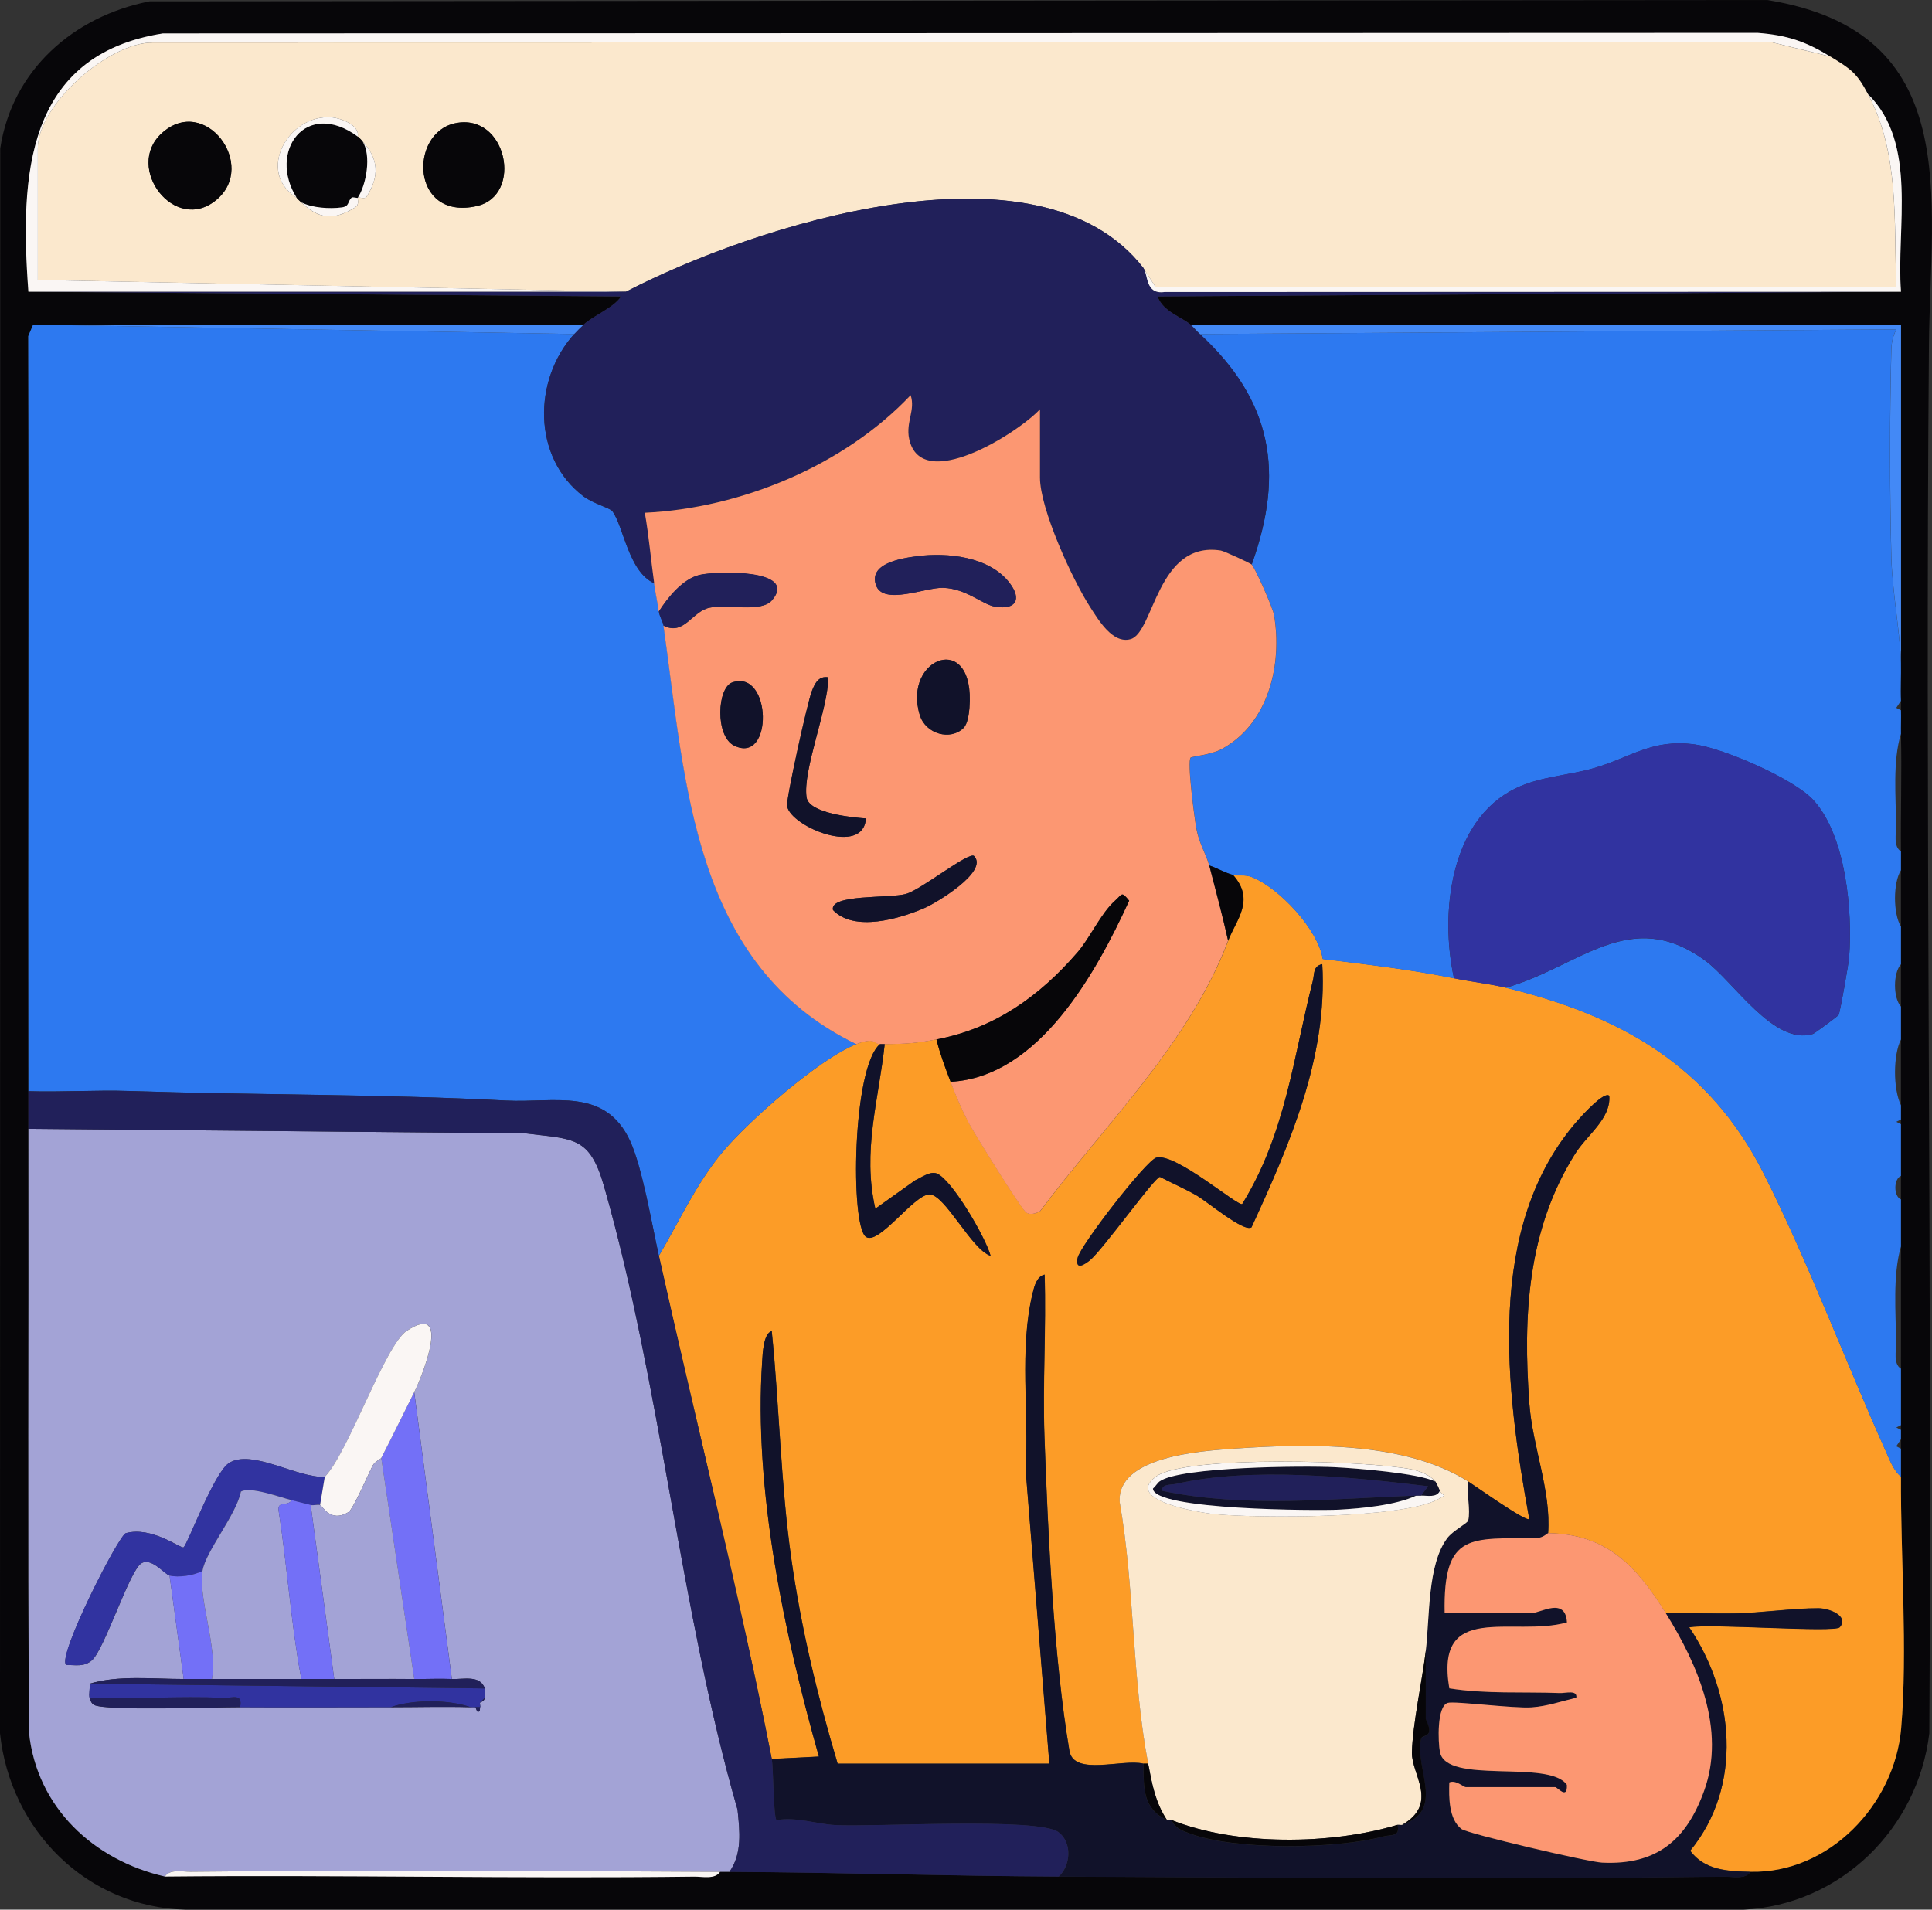
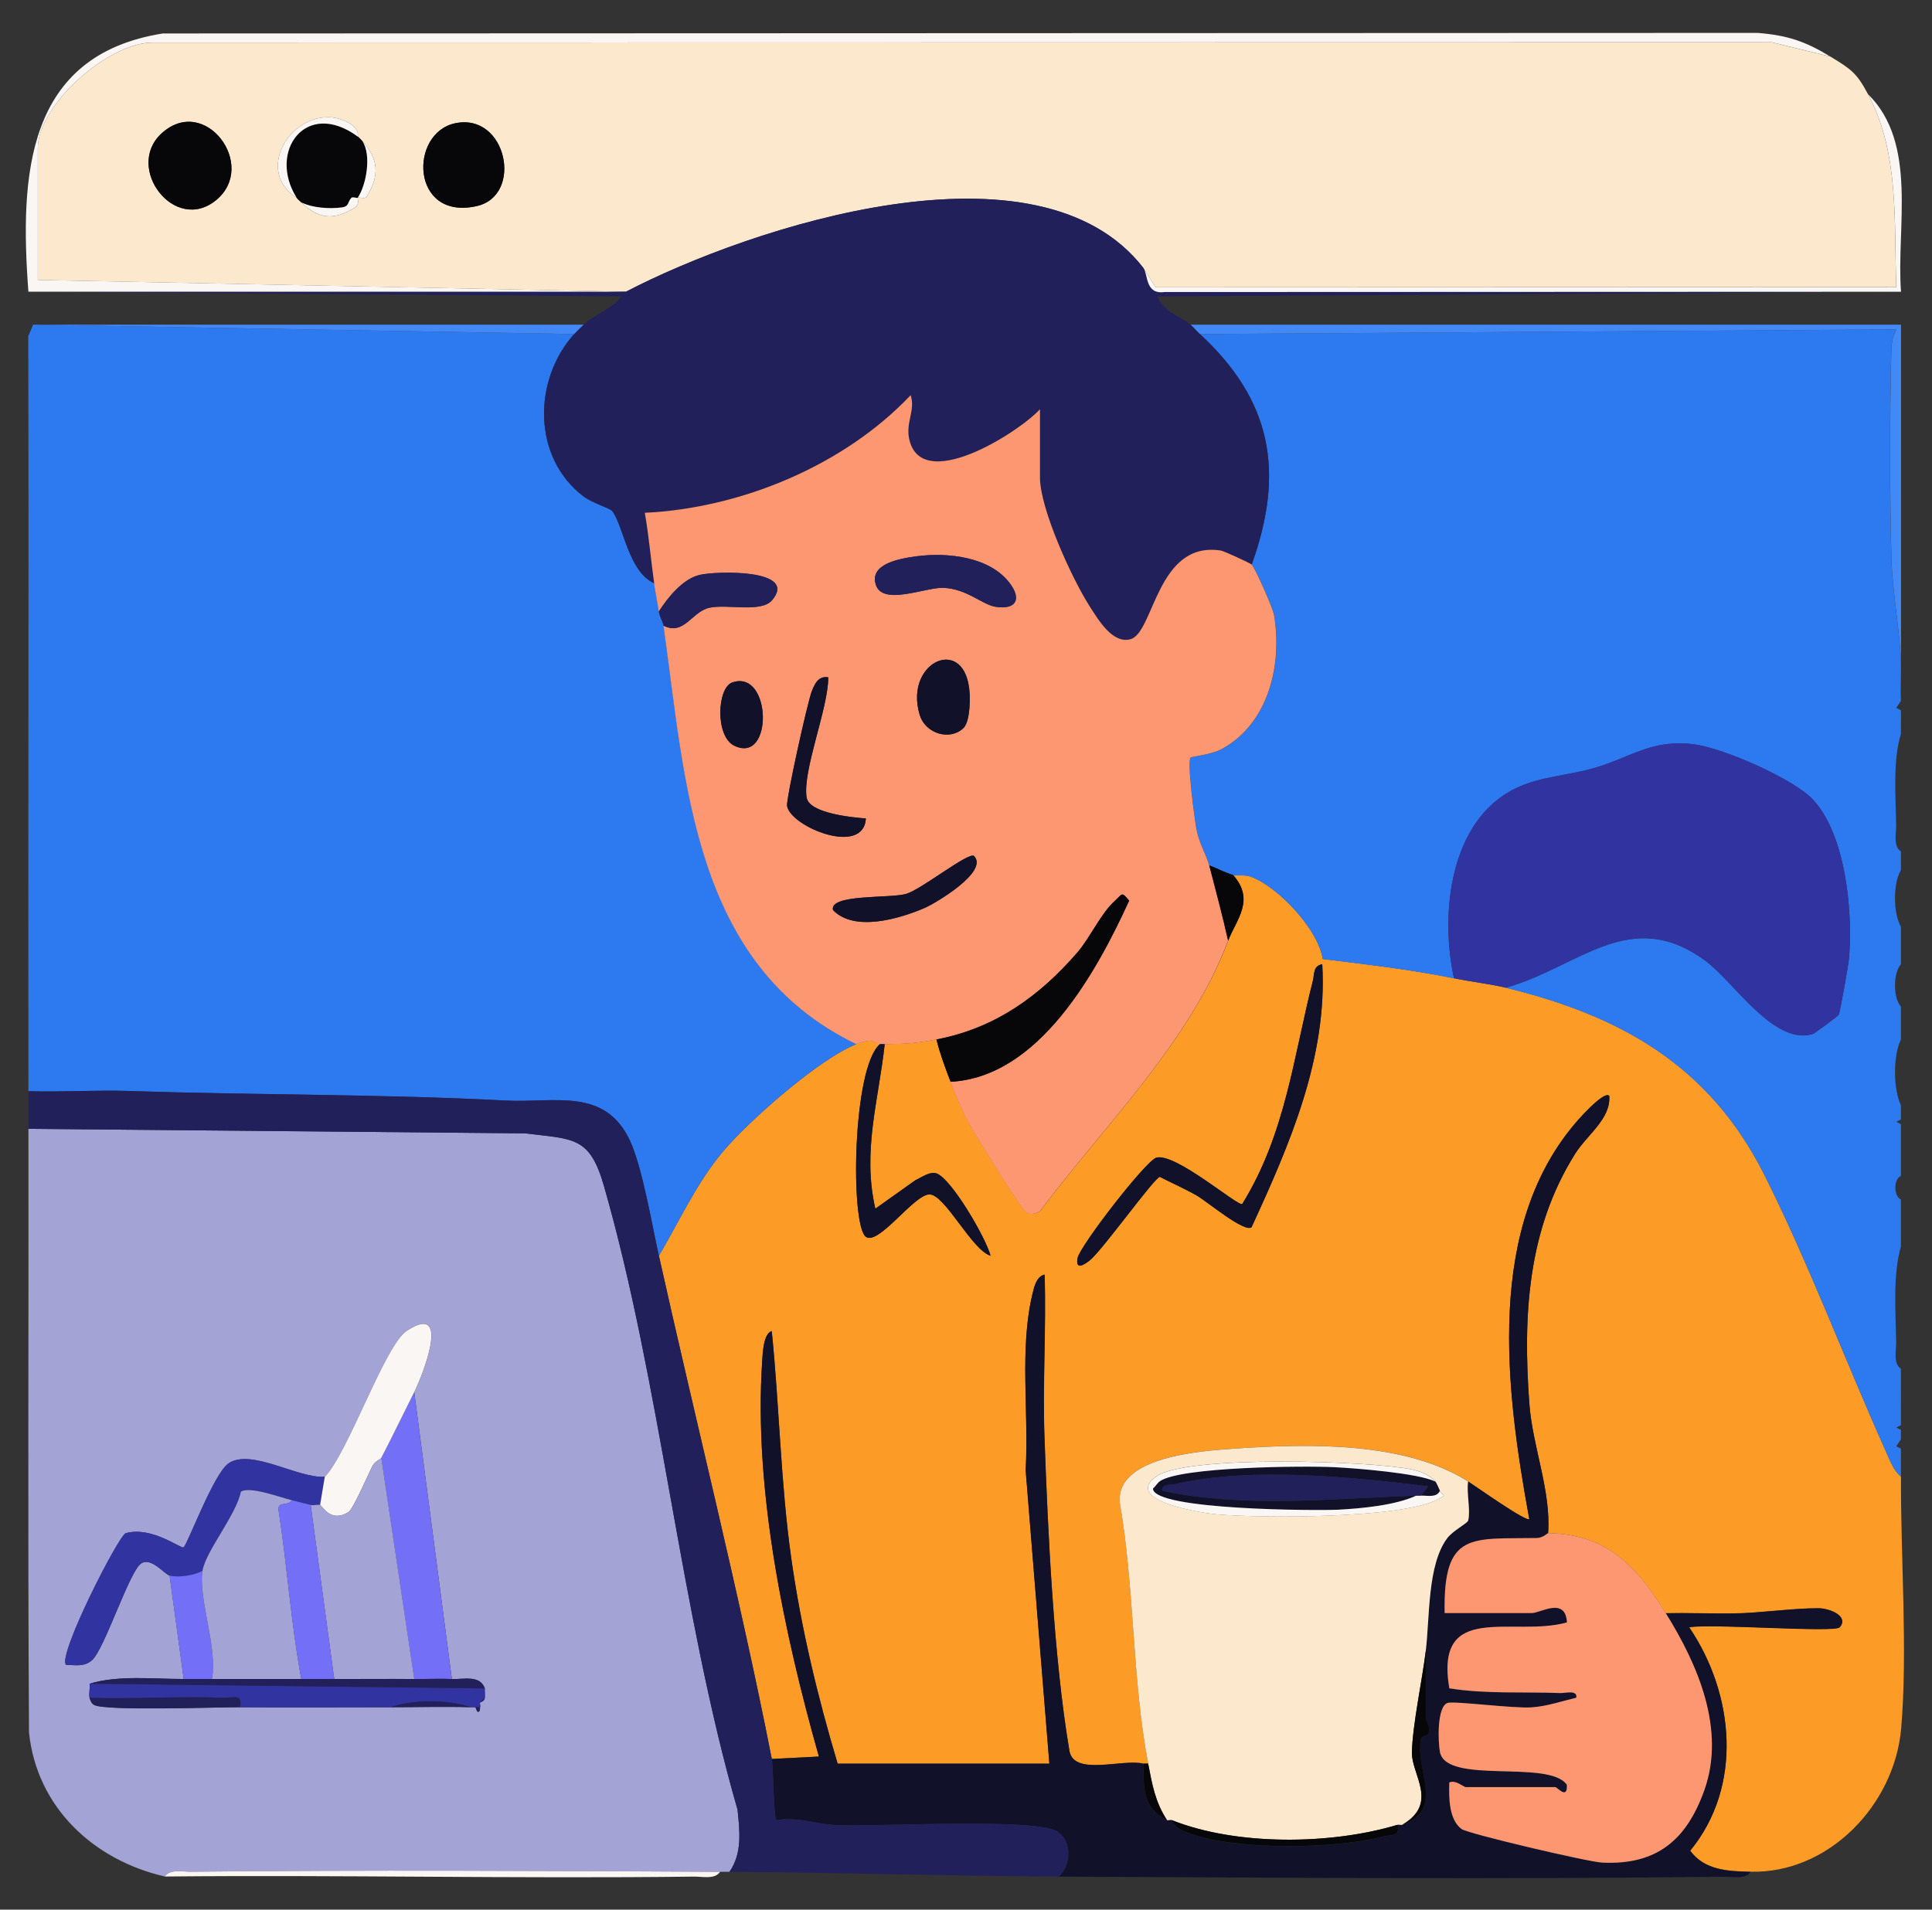
<svg xmlns="http://www.w3.org/2000/svg" id="Layer_2" data-name="Layer 2" viewBox="0 0 410.36 405.69">
  <rect x="0" y="0" width="410.36" height="405.69" fill="#333333" stroke="none" />
  <defs>
    <style>      .cls-1 {        fill: #3133a0;      }      .cls-2 {        fill: #fc9c27;      }      .cls-3 {        fill: #2d79f0;      }      .cls-4 {        fill: #11122a;      }      .cls-5 {        fill: #a3a3d6;      }      .cls-6 {        fill: #fc9772;      }      .cls-7 {        fill: #faf6f4;      }      .cls-8 {        fill: #fbe8cd;      }      .cls-9 {        fill: #7370f7;      }      .cls-10 {        fill: #070609;      }      .cls-11 {        fill: #4389f6;      }      .cls-12 {        fill: #21205a;      }    </style>
  </defs>
  <g id="txts">
    <g>
-       <path class="cls-10" d="M31.77.29l343.55-.29c41.93,6.74,34.66,41.92,34.39,73.42-.82,98.25.68,196.54.08,294.8-2.43,20.29-18.86,36.44-39.47,37.47H39.46c-21-.5-37.31-16.86-39.46-37.47L.05,31.52C2.58,14.87,15.61,3.48,31.77.29ZM388.78,12.02c-5.3-3.23-9.11-4.53-15.45-5.03l-338.73.12C5.46,11.71,4.19,37.3,6.03,61.98l125.91,1.01c-1.75,2.51-5.79,3.98-7.99,5.98H7.03l-1.04,2.44c.14,53.47-.04,106.95.04,160.4,0,2.66,0,5.33,0,7.99.08,42.74-.16,85.51.12,128.25,1.66,15.96,13.76,27.13,28.86,30.59,37.46-.37,74.98.48,112.44.02,1.69-.02,4.44.64,5.48-1.02.67,0,1.33,0,2,0,23.34.13,46.62.89,69.95,1,47.08.23,94.34.6,141.42.02,1.69-.02,4.44.64,5.48-1.02,16.62.42,30.62-14.22,32.02-30.43,1.41-16.42-.13-36.58-.04-53.48.01-2,0-4,0-5.99,0-.67,0-1.33,0-2s0-1.33,0-2c0-.33,0-.67,0-1,.02-3.99-.01-8,0-11.99.03-8.64-.02-17.33,0-25.97,0-3.32,0-6.67,0-9.99,0-1.66,0-3.33,0-5,0-3.65.01-7.34,0-10.99,0-.33,0-.67,0-1,0-1,0-2,0-3-.02-4.65.02-9.34,0-13.99-.01-2.33.01-4.66,0-6.99-.02-2.99.02-6,0-8.99-.02-2.66.02-5.33,0-7.99-.03-3.99.03-8,0-11.99-.01-1.33.01-2.66,0-4-.08-8.3.21-16.68,0-24.98-.04-1.66.06-3.33,0-5-.02-.66.03-1.33,0-2-.13-2.65.06-5.34,0-7.99v-71.93s-150.9,0-150.9,0c-1.99-1.67-5.86-2.77-7-5.98l157.9-1.01c-1.04-13.61,3.66-31.49-7-41.96-2.41-4.51-3.58-5.3-7.99-7.99Z" />
      <path class="cls-2" d="M261.87,185.85c1.04.28,2.48-.14,4,.45,5.73,2.23,14.12,11.11,15.09,17.42,9.19,1.14,18.83,2.24,27.88,4.1,3.52.72,7.9,1.25,10.99,2,24.26,5.9,43.16,16.42,54.84,39.58,9.3,18.44,17.37,39.92,25.93,58.99.83,1.86,1.6,3.96,3.17,5.33-.09,16.9,1.45,37.07.04,53.48-1.4,16.22-15.4,30.86-32.02,30.43-4.69-.12-9.7-.28-12.79-4.48,11.27-13.72,9.39-33.3-.2-47.46,4.05-.89,30.95,1.2,31.98-.02,1.99-2.37-2.16-4.02-4.53-4.03-5.35-.03-12.41,1.02-17.92,1.1-4.84.07-9.7-.14-14.53-.05-6.07-9.72-12.35-16.81-24.98-16.98.67-8.96-3.31-18.36-3.98-27.49-1.39-18.7-.39-37.07,9.75-53.16,2.53-4.01,7.59-7.4,7.22-12.26-.96-1.14-5.75,4.13-6.5,4.98-20.06,22.6-15.48,57.57-10.49,84.92-.62.69-11.41-6.99-12.99-7.99-13.32-8.43-33.46-8.08-49.46-6.98-7.33.5-25.28,1.67-24.53,11.43,3.16,18.08,2.61,37.57,6.04,55.5h-1c-4.41-1.09-14.8,2.72-15.72-2.72-3.34-19.63-4.58-46.51-5.3-66.67-.41-11.47.4-23.04.03-34.51-1.7.38-2.19,2.49-2.54,3.94-2.89,11.82-.75,25.42-1.49,37.56l5.04,62.4h-44.97c-4.26-14.23-7.76-28.83-9.85-43.6-2.27-16.01-2.51-32.24-4.15-48.3-1.8.51-1.92,4.93-2.03,6.45-1.82,27.28,4.68,57.89,12.05,83.94l-10.01.51c-6.76-34.49-16.23-72.02-23.98-106.9,4.37-7.42,7.93-15.33,13.48-21.99,5.5-6.6,20.67-19.94,28.49-22.97,4.03-1.56,3.69-.01,5,0-5.91,4.82-6.35,38.66-2.99,40.96,2.71,1.85,10.17-8.99,13.48-9.02s8.99,11.84,12.99,13.03c-1.02-3.84-8.25-16.28-11.45-17.48-1.4-.53-3.28.87-4.57,1.46l-8.46,6.02c-2.81-12.21.7-23.01,1.99-34.96,4.44-.04,6.7-.18,10.99-1,.74,3.05,1.88,6.07,3,8.99,1.18,3.07,2.29,5.73,3.83,8.66,1.24,2.36,11.31,18.6,12.3,19.16.88.5,2.06.17,2.89-.32,13.71-18.32,31.82-35.87,39.95-57.47,1.67-4.44,5.82-8.6,1-13.99ZM265.82,260.74c8.07-17.53,16.18-36.1,15.03-55.91-2,.38-1.64,2.11-1.99,3.5-4.14,16.26-5.82,32.58-15.01,47.45-.85.61-14.18-10.96-18.24-9.85-2.18.59-16.23,18.69-16.73,21.33s1.27,1.53,2.54.54c2.67-2.09,13.79-17.68,14.94-17.78,2.58,1.34,5.29,2.5,7.82,3.96,2.24,1.29,10.04,7.87,11.64,6.76Z" />
      <path class="cls-3" d="M121.96,70.97c-8.79,9.73-8.91,26.23,1.97,34.49,1.93,1.46,5.65,2.5,6.11,3.12,2.42,3.24,3.43,12.89,8.91,15.34.27,1.93.71,3.94,1,5.99.17,1.17.9,2.26,1,3,4.73,33.38,6.19,72.12,40.97,88.91-7.83,3.03-22.99,16.36-28.49,22.97-5.55,6.66-9.11,14.57-13.48,21.99-1.47-6.61-3.52-18.75-6.1-24.37-5.32-11.54-16.17-8.07-26.36-8.61-26.47-1.4-53.41-1.14-79.92-2.03-7.15-.24-14.38.26-21.53.04-.08-53.45.1-106.93-.04-160.4l1.04-2.44,114.93,2Z" />
      <path class="cls-3" d="M254.87,70.97l147.9-.99c-.74,1.5-1.01,2.73-1.06,4.43-.36,14.33-.35,29.73.01,44.05.18,7.16,1.91,16.33,2.04,22.44.06,2.65-.13,5.35,0,7.99l-.99,1.49.99.51c.06,1.66-.04,3.33,0,5-1.77,5.81-1.08,13.3-1.02,19.5.02,1.69-.64,4.44,1.02,5.48.01,1.33-.01,2.66,0,4-1.66,2.67-1.7,9.12,0,11.99.02,2.66-.02,5.33,0,7.99-1.68,1.86-1.68,7.13,0,8.99.01,2.33-.01,4.66,0,6.99-1.66,3.35-1.69,10.43,0,13.99,0,1,0,2,0,3l-.98.5.98.5c.01,3.65,0,7.34,0,10.99-1.58.66-1.58,4.34,0,5,0,3.32,0,6.67,0,9.99-1.77,6.17-1.09,13.96-1.02,20.49.02,1.69-.64,4.44,1.02,5.48-.01,3.99.02,8,0,11.99l-.98.5.98.5c0,.67,0,1.33,0,2l-.99,1.49.99.51c0,2,.01,4,0,5.99-1.57-1.37-2.34-3.47-3.17-5.33-8.56-19.07-16.63-40.55-25.93-58.99-11.68-23.16-30.58-33.68-54.84-39.58,15.72-4.47,26.35-17.41,42.3-5.82,6.11,4.44,14.63,18.2,22.95,15.63.32-.1,5.29-3.76,5.46-4.05.31-.54,2.11-10.77,2.23-12.27.76-9.81-.69-25.8-7.58-33.35-4.14-4.53-19.03-10.97-25.14-11.82-9.1-1.27-13.56,2.72-21.45,5.01-5.56,1.62-11.42,1.76-16.67,4.31-14.03,6.81-16.09,26.65-13.09,40.36-9.05-1.86-18.69-2.97-27.88-4.1-.97-6.31-9.36-15.2-15.09-17.42-1.53-.59-2.96-.17-4-.45-1.63-.44-3.36-1.45-5-2-.58-2.23-2.15-4.68-2.72-7.77-.4-2.18-2.04-14.35-1.22-15.16.24-.24,4.37-.58,6.66-1.84,9.92-5.45,12.82-17.94,11.05-28.44-.26-1.52-3.98-9.94-4.76-10.73,7.07-19.67,4.26-34.84-10.99-48.95Z" />
      <path class="cls-8" d="M388.78,12.02c4.42,2.69,5.59,3.48,7.99,7.99,6.7,12.56,5.48,27.09,6,40.97l-157.29.06-2.61-4.06c-22.32-28.91-83.41-8.8-109.93,5l-124.92-2.5v-27.97c0-9.24,15.09-22.56,24.5-22.46l343.8-.06,12.45,3.04ZM63,42c.19.3.68.69,1,1,3.58,3.47,6.78,3.97,11.39,1.09,1.13-.71.46-1.94.6-2.09s1.55.31,1.83-.13c2.88-4.52,2.57-8.13-.83-11.85-.29-.32-.67-.75-1-1,.45-2.52-3.76-3.93-5.49-4.08-9.19-.78-16.23,11.57-7.5,17.06ZM34.33,28.33c-7.97,7.28,2.81,21.5,11.64,14.13s-2.46-22.52-11.64-14.13ZM96.71,26.18c-9.9,2.05-9.49,20.76,4.55,17.6,9.98-2.24,6.39-19.86-4.55-17.6Z" />
      <path class="cls-5" d="M154.94,397.65c-.67,0-1.33,0-2,0-37.43-.21-75-.41-112.44-.02-1.69.02-4.45-.64-5.48,1.02-15.09-3.46-27.19-14.63-28.86-30.59-.28-42.74-.05-85.52-.12-128.25l105.47.96c10.33,1.28,13.74.57,16.78,11.2,12.04,41.99,16.14,90.03,28.37,132.48.47,4.54,1.03,9.29-1.72,13.21ZM68.99,313.73c-5.67.38-15.59-6.05-20.38-2.89-3.2,2.1-8.71,17.18-9.61,17.88-.51.39-6.74-4.55-12.27-3.01-1.5.42-14.6,26.08-12.69,27.98,1.95.02,3.84.49,5.51-.99,2.67-2.36,7.95-18.97,10.46-20.57,2.15-1.37,4.92,2.3,6.01,2.58l3,21.98c-6.4,0-13.96-.85-19.99,1,.15.93-.22,2.23,0,3,.16.56.42,1.23.95,1.51,2.53,1.34,25.89.46,31.03.49,10.64.07,21.34,0,31.98,0,5.64,0,11.36-.16,16.99,0,.33,0,.67-.02,1,0,.07,0,.21.73.49.98.64.02.42-.86.51-.98.15-.19-.13-.7,0-1,.03-.06.92-.22,1-1,.06-.66-.04-1.34,0-2-1.01-2.91-4.49-1.9-7-2l-7.99-60.94c1.79-3.56,8.05-19.36-1.57-13.05-4.67,3.07-12.39,25.84-17.42,31.03Z" />
      <path class="cls-12" d="M242.88,56.98c1,1.29.32,5.61,4.44,5.05l156.45-.06-157.9,1.01c1.14,3.22,5.01,4.32,7,5.98.51.43,1.29,1.34,2,2,15.26,14.12,18.06,29.28,10.99,48.95-.25-.26-5.82-2.85-6.56-2.97-13.55-2.09-14.16,17.36-19.12,18.82-3.84,1.13-6.9-4.13-8.71-6.95-3.76-5.84-10.57-20.73-10.57-27.39v-14.49c-4.73,5.09-25.31,18.06-27.79,6.26-.75-3.56,1.38-6.11.32-9.25-14.13,14.95-36.07,24.01-56.46,24.98.88,4.95,1.3,10,1.99,14.98-5.48-2.45-6.48-12.1-8.91-15.34-.47-.62-4.19-1.66-6.11-3.12-10.88-8.26-10.76-24.76-1.97-34.49.46-.51,1.48-1.53,2-2,2.2-2,6.24-3.47,7.99-5.98l-125.91-1.01h126.92c26.52-13.8,87.6-33.9,109.93-5Z" />
      <path class="cls-4" d="M311.83,314.73c1.57,1,12.37,8.68,12.99,7.99-4.99-27.36-9.58-62.33,10.49-84.92.76-.85,5.54-6.12,6.5-4.98.38,4.85-4.68,8.24-7.22,12.26-10.15,16.09-11.14,34.46-9.75,53.16.68,9.12,4.65,18.52,3.98,27.49-.13,0-1.12,1.02-2.42,1.04-13.93.25-19.91-1.48-19.57,15.94h18.49c1.89,0,7.18-3.53,7.49,1.99-11.53,3.21-28.14-4.69-24.99,14,7.8,1.24,15.65.7,23.5,1,1.21.05,3.72-.75,3.48.99-3.16.75-6.15,1.81-9.45,2.05-3.85.28-16.5-1.39-17.88-.94-2.31.76-2.04,8.26-1.65,10.39,1.31,7.08,23.21,1.51,26.97,7.01.16,3.28-2.03.48-2.49.48h-18.99c-.51,0-2.1-1.58-3.49-.99-.1,3.16-.13,7.83,2.59,9.89,1.31.99,26.91,6.99,29.86,7.14,11.59.56,17.92-4.79,21.7-15.34,4.62-12.9-1.36-26.74-8.18-37.65,4.83-.1,9.69.11,14.53.05,5.51-.08,12.58-1.13,17.92-1.1,2.37.02,6.52,1.66,4.53,4.03-1.03,1.23-27.94-.87-31.98.02,9.59,14.16,11.47,33.74.2,47.46,3.09,4.2,8.1,4.36,12.79,4.48-1.04,1.66-3.79,1-5.48,1.02-47.09.58-94.34.21-141.42-.02,2.58-2.43,2.86-7.24-.05-9.44-4.26-3.21-39.12-1.05-47.46-1.51-4.06-.23-8.13-1.77-12.44-1.05-.67-.7-.64-11.13-1.01-12.98l10.01-.51c-7.36-26.05-13.87-56.66-12.05-83.94.1-1.52.22-5.94,2.03-6.45,1.64,16.06,1.89,32.29,4.15,48.3,2.09,14.77,5.59,29.37,9.85,43.6h44.97l-5.04-62.4c.73-12.14-1.4-25.74,1.49-37.56.35-1.45.85-3.56,2.54-3.94.36,11.46-.44,23.04-.03,34.51.72,20.16,1.97,47.04,5.3,66.67.92,5.43,11.32,1.63,15.72,2.72.05,5.3-.15,9.54,5,11.99.26.13.7-.12,1,0,.66,1.7,2.18,2.21,3.71,2.79,9.7,3.68,31.11,3.4,41.29.68,1.67-.44,3.54.14,2.97-2.47.31-.09.71.1,1,0,9.31-3.18,2.51-12.03,4.01-18.32.22-.92,3.04.04.98-4.12v-14.52c.87-7.19.34-18.26,4.56-23.92,1.19-1.6,4.32-3.18,4.46-3.76.54-2.27-.39-5.78-.02-8.29Z" />
      <path class="cls-12" d="M139.94,266.78c7.76,34.87,17.22,72.41,23.98,106.9.36,1.85.34,12.28,1.01,12.98,4.32-.72,8.39.82,12.44,1.05,8.33.46,43.19-1.7,47.46,1.51,2.91,2.2,2.63,7.01.05,9.44-23.33-.11-46.62-.87-69.95-1,2.75-3.92,2.19-8.68,1.72-13.21-12.23-42.45-16.33-90.49-28.37-132.48-3.05-10.63-6.45-9.92-16.78-11.2l-105.47-.96c0-2.66,0-5.33,0-7.99,7.15.22,14.37-.28,21.53-.04,26.51.89,53.45.63,79.92,2.03,10.2.54,21.05-2.93,26.36,8.61,2.59,5.62,4.64,17.76,6.1,24.37Z" />
      <path class="cls-7" d="M388.78,12.02l-12.45-3.04-343.8.06c-9.41-.1-24.5,13.22-24.5,22.46v27.97l124.92,2.5H6.03c-1.84-24.67-.57-50.26,28.56-54.86l338.73-.12c6.34.5,10.15,1.8,15.45,5.03Z" />
      <path class="cls-11" d="M252.87,68.97h150.91s0,71.93,0,71.93c-.13-6.1-1.86-15.28-2.04-22.44-.36-14.33-.37-29.73-.01-44.05.04-1.7.32-2.93,1.06-4.43l-147.9.99c-.71-.65-1.49-1.57-2-2Z" />
      <path class="cls-7" d="M403.77,61.98l-156.45.06c-4.12.56-3.44-3.76-4.44-5.05l2.61,4.06,157.29-.06c-.52-13.87.7-28.4-6-40.97,10.65,10.47,5.96,28.35,7,41.96Z" />
      <path class="cls-11" d="M123.96,68.97c-.52.47-1.54,1.49-2,2l-114.93-2h116.92Z" />
      <path class="cls-7" d="M152.94,397.65c-1.04,1.66-3.79,1-5.48,1.02-37.47.46-74.98-.38-112.44-.02,1.04-1.65,3.79-1,5.48-1.02,37.44-.39,75.01-.19,112.44.02Z" />
      <path class="cls-6" d="M138.95,123.92c-.7-4.98-1.12-10.03-1.99-14.98,20.39-.96,42.33-10.03,56.46-24.98,1.06,3.14-1.06,5.69-.32,9.25,2.49,11.8,23.07-1.17,27.79-6.26v14.49c0,6.66,6.82,21.55,10.57,27.39,1.81,2.81,4.87,8.07,8.71,6.95,4.96-1.46,5.57-20.91,19.12-18.82.75.12,6.31,2.71,6.56,2.97.78.79,4.5,9.21,4.76,10.73,1.77,10.49-1.12,22.99-11.05,28.44-2.29,1.26-6.41,1.59-6.66,1.84-.81.82.82,12.98,1.22,15.16.57,3.09,2.14,5.54,2.72,7.77,1.38,5.3,2.8,10.63,4,15.98-8.13,21.61-26.23,39.15-39.95,57.47-.83.49-2.01.82-2.89.32-.99-.57-11.06-16.8-12.3-19.16-1.53-2.93-2.64-5.59-3.83-8.66,18.77-.95,30.98-23.23,37.95-38.47-1.67-2.06-1.41-1.42-2.99-.01-3.03,2.7-5.31,7.89-7.99,10.99-8.09,9.36-17.59,16.15-29.96,18.5-4.3.82-6.55.96-10.99,1-.33,0-.67,0-1,0-1.31-.01-.96-1.56-5,0-34.78-16.79-36.25-55.54-40.97-88.91,4.36,2.21,6.07-2.96,9.7-3.79,3.81-.87,11.04,1.14,13.37-1.62,5.61-6.64-11.83-6.19-15.37-5.37s-6.83,4.85-8.7,7.79c-.29-2.05-.73-4.07-1-5.99ZM194.67,118.18c-3.49.47-10.12,1.6-8.63,6.08s10.57.47,14.32.62c5,.19,8.29,3.6,11.11,4.03,4.35.67,5.59-1.63,2.98-5.05-4.29-5.64-13.28-6.55-19.78-5.68ZM204.67,154.64c.86-.86,1.14-2.99,1.24-4.25,1.31-16.7-14.34-10.69-10.54,1.54,1.24,4.01,6.51,5.49,9.3,2.71ZM175.92,143.9c-2.09-.36-2.88,1.38-3.51,2.98-.89,2.27-5.5,23.03-5.24,24.38.86,4.45,16.26,10.7,16.74,2.62-2.83-.21-12.04-1.08-12.59-4.45-.92-5.71,4.65-19.05,4.59-25.52ZM155.56,144.97c-3.27,1.1-3.69,11.43.37,13.43,8.38,4.14,8.02-16.26-.37-13.43ZM206.9,181.86c-1.02-1.06-11.24,7.12-14.44,8.04-3.53,1-16.34,0-15.54,3.43,4.51,4.72,14.14,1.87,19.51-.46,2.3-1,13.63-7.71,10.46-11.01Z" />
      <path class="cls-8" d="M311.83,314.73c-.37,2.51.56,6.02.02,8.29-.14.58-3.27,2.16-4.46,3.76-4.22,5.65-3.69,16.72-4.55,23.92-.75,6.24-2.81,15.66-2.95,21.6-.11,4.68,5.79,10.81-2.05,15.36-.29.1-.69-.09-1,0-14.15,4.28-34.28,4.48-47.97-1-.3-.12-.74.13-1,0-2.51-3.81-3.16-7.63-4-11.99-3.43-17.92-2.87-37.41-6.04-55.5-.74-9.76,17.2-10.92,24.53-11.43,16-1.1,36.14-1.44,49.46,6.98ZM304.84,314.73c-1.11-1.42-3.24-2.2-4.94-2.56-8.8-1.84-47.94-3.12-54.33,1.49-7.12,5.14,9.61,7.76,12.81,8.04,9.52.84,39.04.9,46.84-3.09,2.51-1.28,1.07-.73.61-1.89-.18-.46-.86-1.93-1-2Z" />
      <path class="cls-1" d="M308.83,207.83c-3-13.71-.94-33.56,13.09-40.36,5.25-2.55,11.11-2.7,16.67-4.31,7.89-2.29,12.35-6.28,21.45-5.01,6.11.85,21.01,7.29,25.14,11.82,6.89,7.55,8.34,23.55,7.58,33.35-.12,1.5-1.91,11.73-2.23,12.27-.17.29-5.14,3.95-5.46,4.05-8.32,2.57-16.84-11.19-22.95-15.63-15.95-11.59-26.58,1.35-42.3,5.82-3.1-.75-7.48-1.27-10.99-2Z" />
      <path class="cls-6" d="M353.81,342.7c6.82,10.91,12.8,24.76,8.18,37.65-3.78,10.56-10.11,15.9-21.7,15.34-2.94-.14-28.55-6.14-29.86-7.14-2.72-2.06-2.69-6.73-2.59-9.89,1.4-.59,2.99.99,3.49.99h18.99c.46,0,2.65,2.8,2.49-.48-3.76-5.49-25.66.07-26.97-7.01-.39-2.13-.67-9.64,1.65-10.39,1.38-.45,14.02,1.22,17.88.94,3.3-.24,6.29-1.3,9.45-2.05.24-1.74-2.27-.94-3.48-.99-7.85-.3-15.7.24-23.5-1-3.15-18.69,13.46-10.78,24.99-14-.32-5.52-5.6-1.99-7.49-1.99h-18.49c-.35-17.43,5.64-15.7,19.57-15.94,1.3-.02,2.29-1.04,2.42-1.04,12.63.18,18.91,7.27,24.98,16.98Z" />
      <path class="cls-10" d="M201.9,229.81c-1.12-2.92-2.26-5.94-3-8.99,12.37-2.35,21.87-9.14,29.96-18.5,2.68-3.1,4.96-8.29,7.99-10.99,1.58-1.41,1.33-2.04,2.99.01-6.97,15.25-19.18,37.52-37.95,38.47Z" />
      <path class="cls-4" d="M265.82,260.74c-1.6,1.11-9.4-5.47-11.64-6.76-2.52-1.45-5.24-2.62-7.82-3.96-1.16.1-12.27,15.69-14.94,17.78-1.27.99-3.02,1.98-2.54-.54s14.55-20.74,16.73-21.33c4.06-1.1,17.39,10.47,18.24,9.85,9.2-14.87,10.87-31.19,15.01-47.45.35-1.38-.01-3.11,1.99-3.5,1.15,19.8-6.95,38.38-15.03,55.91Z" />
      <path class="cls-4" d="M187.91,221.82c-1.3,11.95-4.8,22.75-1.99,34.96l8.46-6.02c1.28-.59,3.16-1.99,4.57-1.46,3.19,1.2,10.42,13.64,11.45,17.48-3.99-1.2-9.7-13.06-12.99-13.03s-10.77,10.88-13.48,9.02c-3.36-2.3-2.92-36.13,2.99-40.96.33,0,.67,0,1,0Z" />
      <path class="cls-10" d="M261.87,185.85c4.82,5.39.67,9.55-1,13.99-1.2-5.35-2.62-10.68-4-15.98,1.64.55,3.37,1.56,5,2Z" />
      <path class="cls-10" d="M247.87,386.66c-5.15-2.45-4.94-6.68-5-11.99h1c.83,4.36,1.49,8.18,4,11.99Z" />
      <path class="cls-12" d="M140.94,132.91c-.1-.74-.83-1.83-1-3,1.87-2.93,5.02-6.94,8.7-7.79s20.98-1.27,15.37,5.37c-2.33,2.76-9.56.75-13.37,1.62s-5.34,5.99-9.7,3.79Z" />
      <path class="cls-10" d="M75.99,29.01c.33.25.71.68,1,1,1.96,2.97.81,9.3-1,11.99-.11.17-1.07-.24-1.34.02-.88.88-.38,1.82-2.09,2.05-2.54.34-6.2.13-8.56-1.08-.32-.31-.81-.7-1-1-6.18-9.87,2.02-21.08,12.99-12.99Z" />
      <path class="cls-10" d="M96.71,26.18c10.93-2.27,14.52,15.35,4.55,17.6-14.04,3.16-14.45-15.55-4.55-17.6Z" />
      <path class="cls-10" d="M34.33,28.33c9.18-8.39,20.47,6.76,11.64,14.13s-19.61-6.85-11.64-14.13Z" />
      <path class="cls-7" d="M63,42c-8.73-5.5-1.69-17.84,7.5-17.06,1.73.15,5.94,1.56,5.49,4.08-10.97-8.09-19.17,3.12-12.99,12.99Z" />
      <path class="cls-7" d="M76.99,30.01c3.4,3.72,3.71,7.33.83,11.85-.28.44-1.69,0-1.83.13s.53,1.38-.6,2.09c-4.61,2.89-7.81,2.38-11.39-1.09,2.36,1.2,6.02,1.41,8.56,1.08,1.71-.23,1.21-1.17,2.09-2.05.27-.27,1.23.14,1.34-.02,1.81-2.68,2.95-9.02,1-11.99Z" />
      <path class="cls-1" d="M68.99,313.73l-1,5.99c-.53-.17-1.42.15-2,0-1.33-.34-2.67-.66-4-1-2.62-.67-8.94-3.02-10.84-1.83-.92,4.85-7.5,12.68-8.15,16.82-1.8,1-5.11,1.48-7,1-1.09-.28-3.86-3.95-6.01-2.58-2.51,1.6-7.79,18.22-10.46,20.57-1.67,1.47-3.56,1-5.51.99-1.91-1.91,11.2-27.57,12.69-27.98,5.53-1.54,11.76,3.41,12.27,3.01.9-.7,6.41-15.78,9.61-17.88,4.8-3.15,14.72,3.27,20.38,2.89Z" />
      <path class="cls-9" d="M95.97,356.69c-2.65-.11-5.34.03-7.99,0l-7-46.95c2.22-4.3,4.82-9.66,7-13.99l7.99,60.94Z" />
      <path class="cls-1" d="M102.97,358.69c-.04.66.06,1.34,0,2l-1,1c-.13.3.15.8,0,1h-1c-.33-.02-.67,0-1,0-4.71-1.68-12.35-1.67-16.99,0-10.64,0-21.34.07-31.98,0,.56-3.03-1.53-1.92-3.45-2-9.48-.37-19.05.28-28.53,0-.22-.76.15-2.07,0-3l83.95,1Z" />
      <path class="cls-7" d="M87.98,295.75c-2.18,4.33-4.77,9.69-7,13.99-.12.23-1.35.72-1.83,1.63-.98,1.88-4.12,9.25-5.15,9.88-3.82,2.34-5.5-1.35-6.02-1.51l1-5.99c5.03-5.19,12.75-27.96,17.42-31.03,9.61-6.31,3.36,9.49,1.57,13.05Z" />
      <path class="cls-9" d="M45.01,356.69c-2,0-4,0-6,0l-3-21.98c1.89.48,5.19,0,7-1-.93,5.94,3.27,16.35,2,22.98Z" />
      <path class="cls-12" d="M39.01,356.69c2,0,4,0,6,0,6.32,0,12.67-.01,18.99,0,2.33,0,4.67,0,7,0,5.65.02,11.34-.06,16.99,0,2.65.03,5.35-.11,7.99,0,2.51.1,5.98-.91,7,2l-83.95-1c6.02-1.85,13.59-.99,19.99-1Z" />
      <path class="cls-12" d="M19.02,360.68c9.48.28,19.05-.37,28.53,0,1.93.08,4.01-1.03,3.45,2-5.14-.03-28.5.85-31.03-.49-.53-.28-.78-.94-.95-1.51Z" />
      <path class="cls-12" d="M99.97,362.68c-5.63-.16-11.35,0-16.99,0,4.64-1.67,12.28-1.68,16.99,0Z" />
      <path class="cls-12" d="M101.97,361.68l1-1c-.08.78-.97.93-1,1Z" />
      <path class="cls-12" d="M100.97,362.68h1c-.09.12.14,1-.51.98-.29-.25-.42-.98-.49-.98Z" />
      <path class="cls-10" d="M296.84,387.66c.56,2.62-1.31,2.03-2.97,2.47-10.18,2.71-31.59,2.99-41.29-.68-1.53-.58-3.05-1.09-3.71-2.79,13.69,5.48,33.82,5.28,47.97,1Z" />
      <path class="cls-10" d="M302.84,350.69v14.52c2.05,4.16-.77,3.2-.99,4.12-1.5,6.3,5.3,15.15-4.01,18.32,7.84-4.55,1.94-10.68,2.05-15.36.14-5.94,2.2-15.37,2.95-21.6Z" />
      <path class="cls-12" d="M194.67,118.18c6.5-.87,15.49.04,19.78,5.68,2.61,3.43,1.37,5.72-2.98,5.05-2.82-.43-6.11-3.84-11.11-4.03-3.75-.14-12.83,3.89-14.32-.62s5.14-5.62,8.63-6.08Z" />
      <path class="cls-4" d="M175.92,143.9c.06,6.48-5.51,19.82-4.59,25.52.54,3.37,9.76,4.24,12.59,4.45-.48,8.09-15.88,1.84-16.74-2.62-.26-1.35,4.35-22.11,5.24-24.38.63-1.6,1.41-3.34,3.51-2.98Z" />
      <path class="cls-4" d="M204.67,154.64c-2.79,2.78-8.06,1.3-9.3-2.71-3.8-12.23,11.85-18.24,10.54-1.54-.1,1.25-.38,3.38-1.24,4.25Z" />
      <path class="cls-4" d="M206.9,181.86c3.17,3.31-8.16,10.01-10.46,11.01-5.37,2.33-15,5.18-19.51.46-.81-3.44,12.01-2.43,15.54-3.43,3.2-.91,13.42-9.1,14.44-8.04Z" />
      <path class="cls-4" d="M155.56,144.97c8.39-2.83,8.74,17.57.37,13.43-4.06-2-3.64-12.33-.37-13.43Z" />
      <path class="cls-4" d="M304.84,314.73c.14.07.82,1.54,1,2-.69,1.49-2.68.97-4,1l1.49-1.99c-16.26-1.96-37.49-4.15-53.47-.51-1.11.25-3.23,0-2.98,1.49,17.77,3.7,36.01,1.63,53.96,1.01-4.41,2.05-11.51,2.72-16.5,2.99-4.33.24-39.41.11-39.44-4.49.53-.43.91-1.17,1.44-1.54,4.37-3.11,30.68-3.32,37.07-3,4.71.24,17.76,1.27,21.44,3.04Z" />
      <path class="cls-7" d="M304.84,314.73c-3.68-1.77-16.72-2.81-21.44-3.04-6.39-.32-32.69-.1-37.07,3-.52.37-.91,1.11-1.44,1.54.04,4.6,35.12,4.72,39.44,4.49,4.99-.27,12.08-.94,16.5-2.99.33-.01.67,0,1,0,1.32-.03,3.31.5,4-1,.46,1.15,1.9.6-.61,1.89-7.81,3.99-37.32,3.94-46.84,3.09-3.2-.28-19.93-2.9-12.81-8.04,6.39-4.61,45.53-3.34,54.33-1.49,1.7.36,3.83,1.14,4.94,2.56Z" />
      <path class="cls-5" d="M87.98,356.69c-5.65-.06-11.34.02-16.99,0l-5-36.96c.58.15,1.46-.17,2,0s2.19,3.85,6.02,1.51c1.03-.63,4.16-8,5.15-9.88.48-.91,1.71-1.4,1.83-1.63l7,46.95Z" />
      <path class="cls-5" d="M62,318.72c-.98,1.4-3.15.06-2.81,2.25,1.85,11.88,2.6,23.9,4.81,35.72-6.32-.01-12.67,0-18.99,0,1.27-6.62-2.93-17.04-2-22.98.65-4.14,7.23-11.97,8.15-16.82,1.9-1.19,8.21,1.16,10.84,1.83Z" />
      <path class="cls-9" d="M65.99,319.72l5,36.96c-2.33,0-4.67,0-7,0-2.21-11.81-2.96-23.83-4.81-35.72-.34-2.19,1.83-.85,2.81-2.25,1.33.34,2.66.66,4,1Z" />
      <path class="cls-12" d="M300.84,317.73c-17.95.62-36.19,2.69-53.96-1.01-.25-1.49,1.87-1.24,2.98-1.49,15.98-3.64,37.21-1.45,53.47.51l-1.49,1.99c-.33,0-.67-.01-1,0Z" />
    </g>
  </g>
</svg>